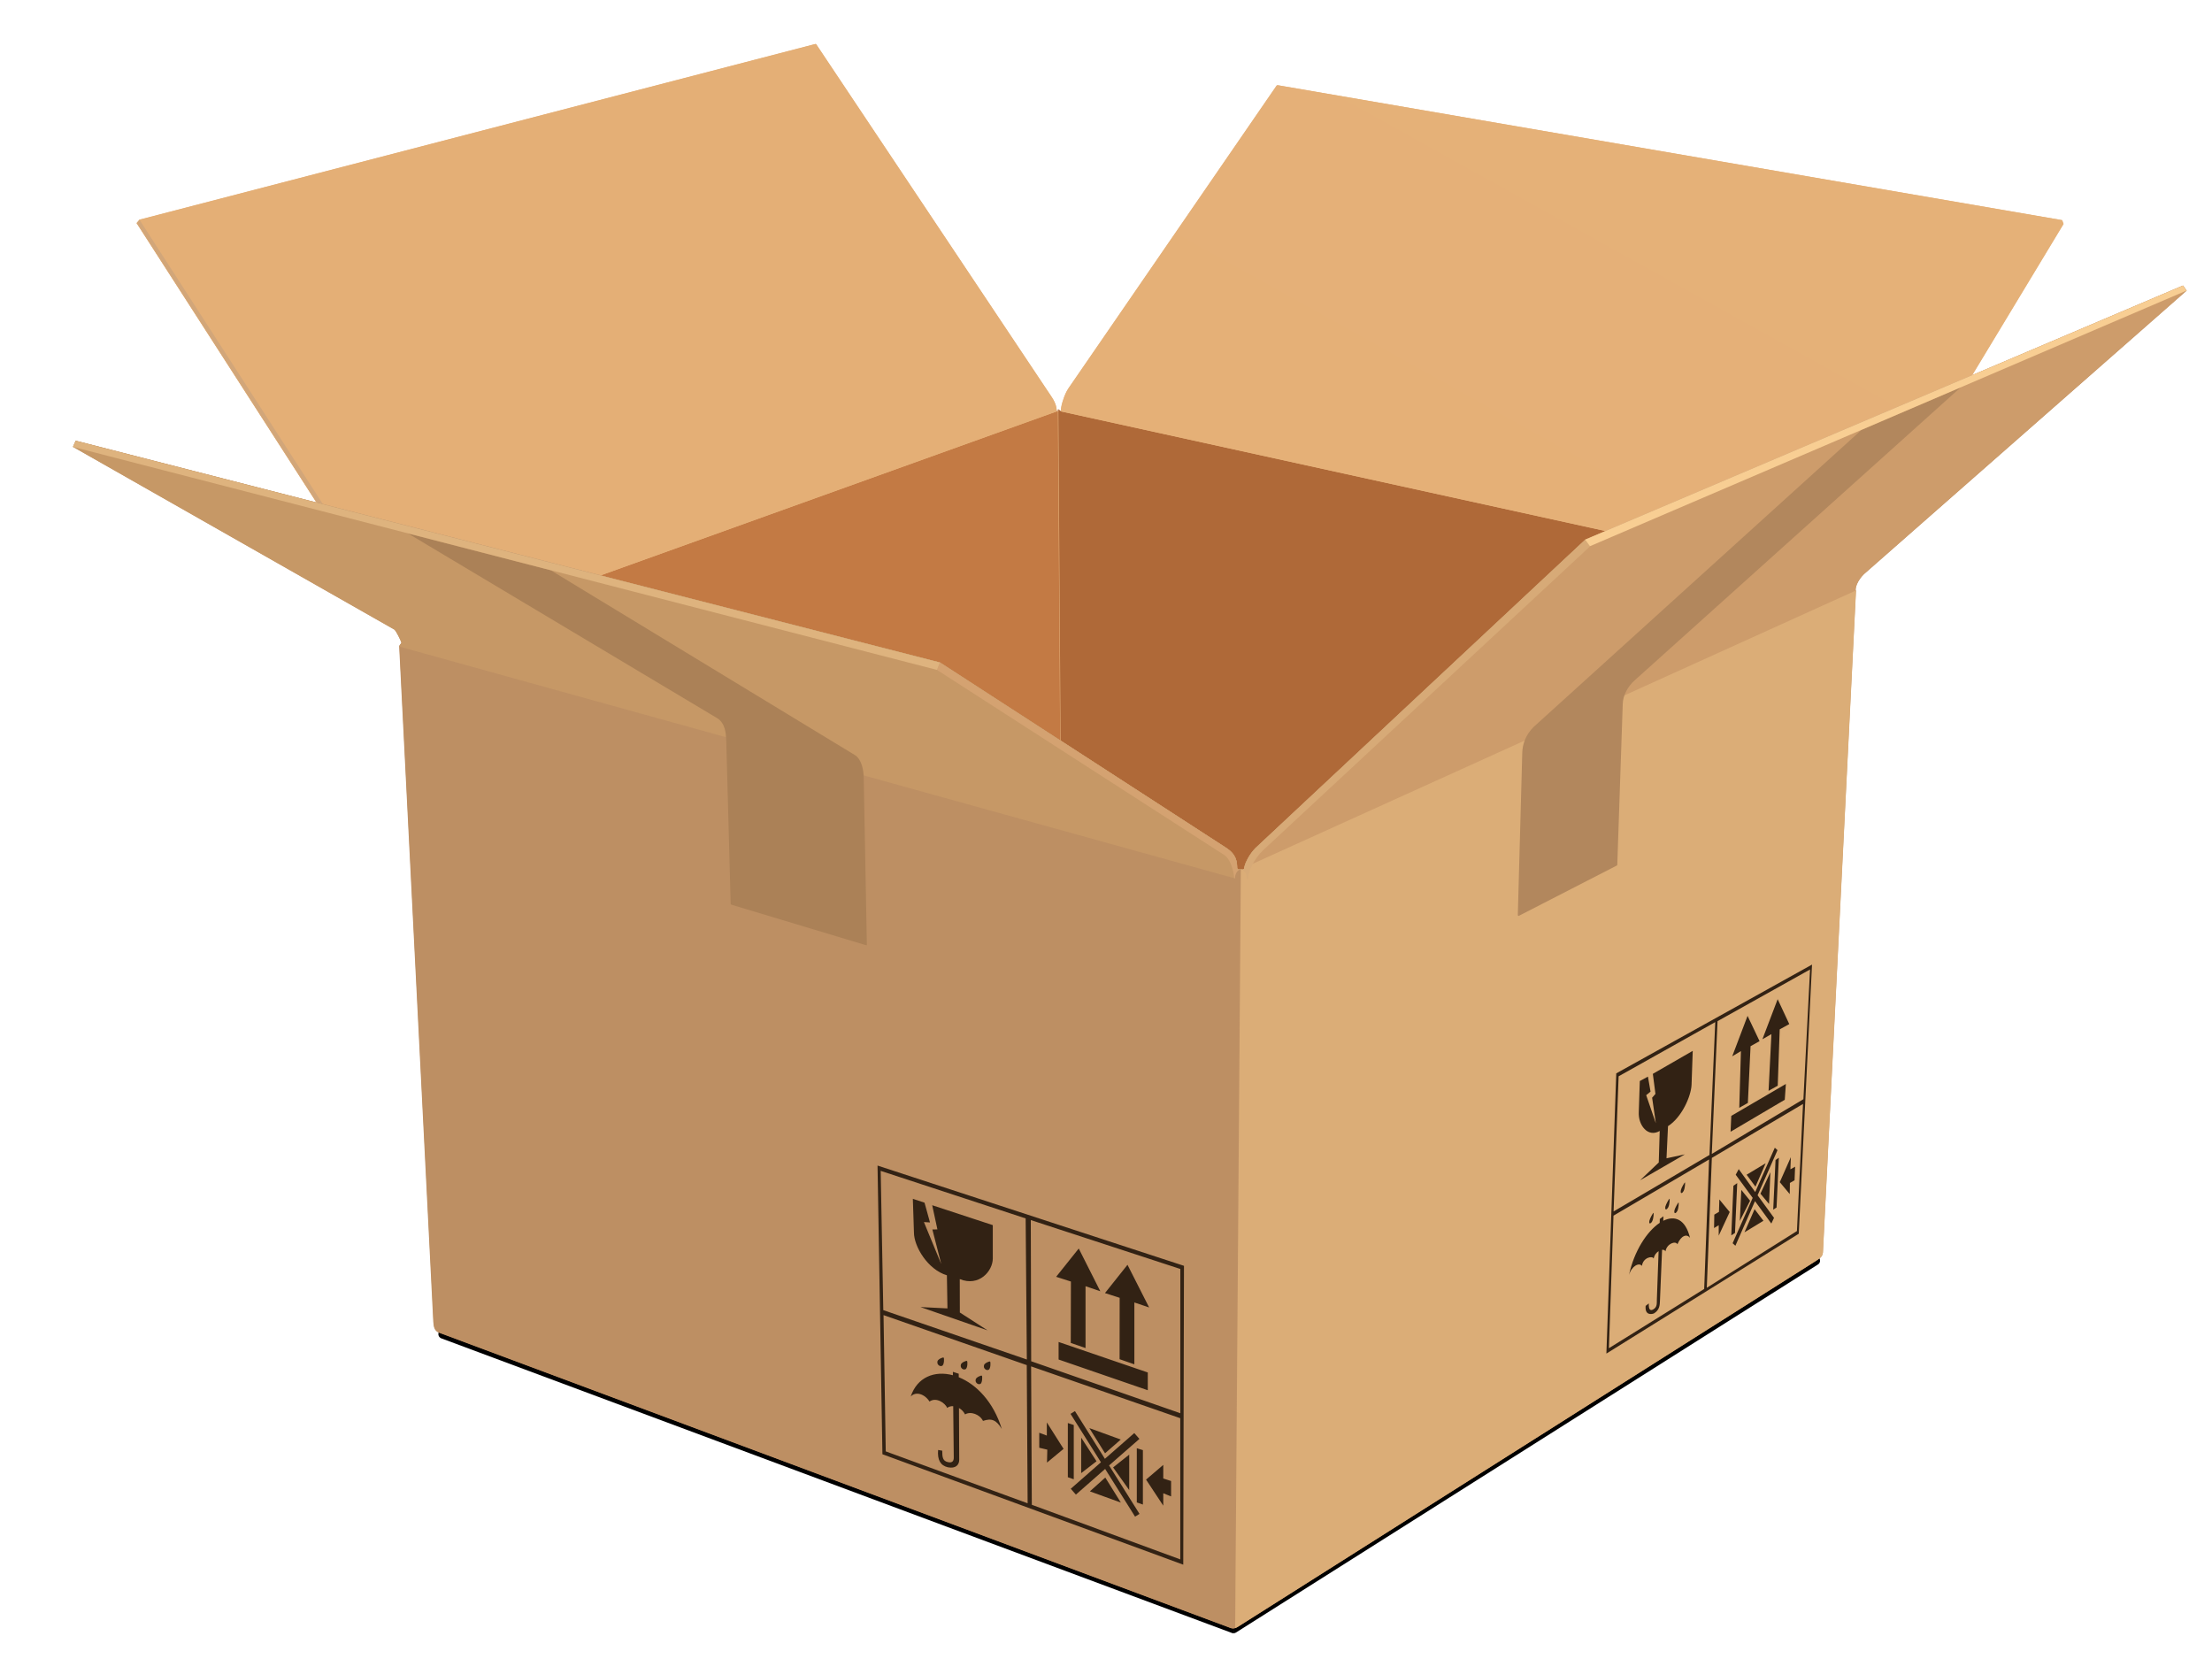
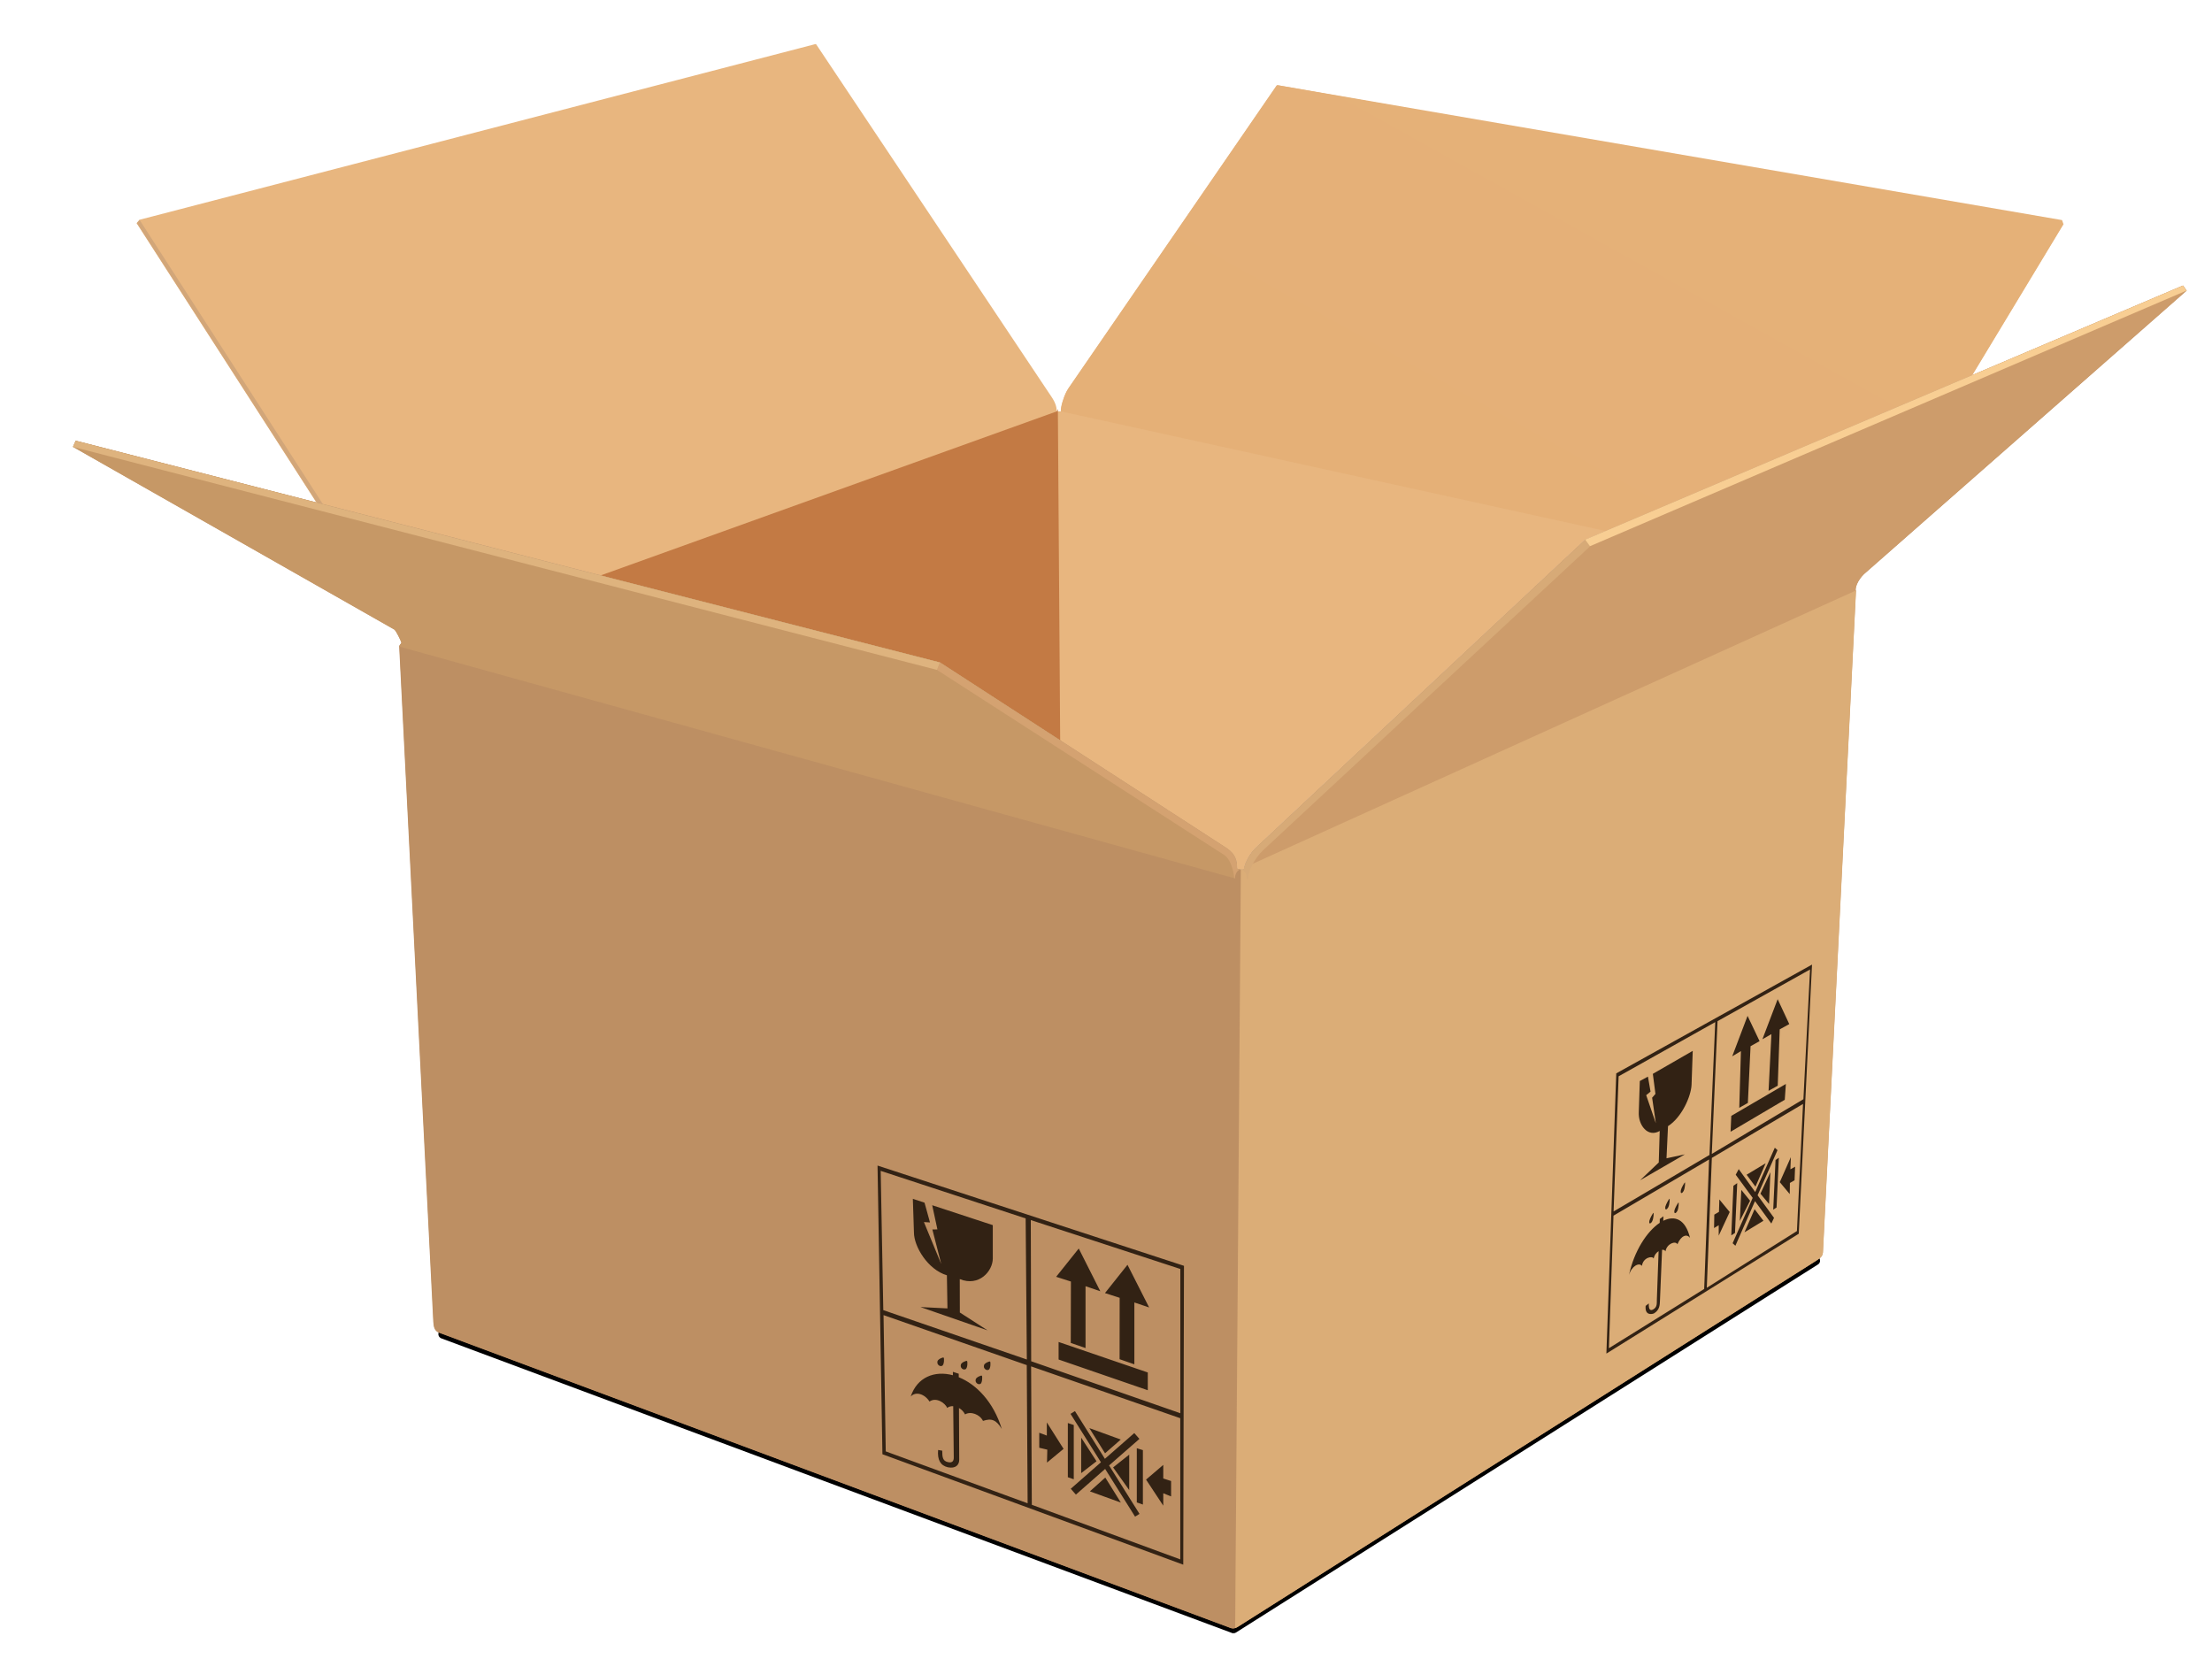
<svg xmlns="http://www.w3.org/2000/svg" width="28" height="21" viewBox="0 0 28 21" fill="none">
  <g clip-path="url(#clip0_69_681)">
    <path d="M15.608 20.553L22.951 15.909C22.978 15.893 23.013 15.9 23.03 15.927C23.047 15.954 23.039 15.99 23.012 16.006L15.645 20.665C15.636 20.671 15.625 20.674 15.615 20.674L15.608 20.553Z" fill="url(#paint0_linear_69_681)" />
    <path d="M15.617 20.675C15.611 20.675 15.604 20.674 15.598 20.672L5.586 16.941C5.579 16.938 5.573 16.934 5.567 16.929C5.562 16.924 5.557 16.918 5.554 16.911C5.551 16.904 5.549 16.896 5.549 16.889C5.549 16.881 5.55 16.873 5.553 16.866C5.564 16.836 5.597 16.822 5.627 16.833L15.612 20.554L15.617 20.675Z" fill="url(#paint1_linear_69_681)" />
-     <path d="M26.122 2.835L24.966 4.749L20.322 6.723L20.064 6.833L15.891 10.735C15.81 10.816 15.756 10.931 15.747 10.994C15.742 11.016 15.724 11.007 15.706 11.006C15.687 11.005 15.661 11.012 15.659 10.989C15.657 10.905 15.647 10.812 15.512 10.729L13.421 9.374L11.896 8.386L7.601 7.284L4.006 6.362L1.729 2.825L1.763 2.785L1.765 2.782L10.314 0.56C10.327 0.556 10.329 0.558 10.334 0.565L13.25 4.933L13.307 5.018C13.37 5.11 13.376 5.167 13.376 5.207H13.43V5.198C13.43 5.194 13.43 5.189 13.431 5.183C13.431 5.18 13.432 5.177 13.432 5.173C13.433 5.169 13.433 5.165 13.434 5.16C13.435 5.156 13.435 5.152 13.436 5.147C13.439 5.132 13.443 5.115 13.447 5.099C13.448 5.094 13.451 5.088 13.452 5.084C13.457 5.067 13.462 5.05 13.468 5.033C13.472 5.027 13.474 5.019 13.477 5.013C13.485 4.992 13.493 4.973 13.503 4.957C13.511 4.94 13.52 4.926 13.528 4.915L16.157 1.092C16.163 1.082 16.166 1.078 16.18 1.08L26.105 2.788L26.122 2.835Z" fill="#E8B67F" />
+     <path d="M26.122 2.835L24.966 4.749L20.322 6.723L20.064 6.833L15.891 10.735C15.81 10.816 15.756 10.931 15.747 10.994C15.742 11.016 15.724 11.007 15.706 11.006C15.687 11.005 15.661 11.012 15.659 10.989C15.657 10.905 15.647 10.812 15.512 10.729L13.421 9.374L11.896 8.386L7.601 7.284L4.006 6.362L1.729 2.825L1.763 2.785L1.765 2.782L10.314 0.56C10.327 0.556 10.329 0.558 10.334 0.565L13.25 4.933L13.307 5.018C13.37 5.11 13.376 5.167 13.376 5.207H13.43V5.198C13.43 5.194 13.43 5.189 13.431 5.183C13.431 5.18 13.432 5.177 13.432 5.173C13.433 5.169 13.433 5.165 13.434 5.16C13.435 5.156 13.435 5.152 13.436 5.147C13.439 5.132 13.443 5.115 13.447 5.099C13.448 5.094 13.451 5.088 13.452 5.084C13.457 5.067 13.462 5.05 13.468 5.033C13.472 5.027 13.474 5.019 13.477 5.013C13.485 4.992 13.493 4.973 13.503 4.957C13.511 4.94 13.52 4.926 13.528 4.915L16.157 1.092C16.163 1.082 16.166 1.078 16.18 1.08L26.122 2.835Z" fill="#E8B67F" />
    <path d="M13.42 9.374H13.419L11.895 8.386L7.6 7.285L13.375 5.208L13.391 5.178V5.208L13.42 9.374Z" fill="url(#paint2_linear_69_681)" />
-     <path d="M13.376 5.208L7.601 7.283L7.081 7.149L4.006 6.36L1.729 2.823L1.765 2.78L10.314 0.558C10.327 0.554 10.329 0.556 10.334 0.563L13.25 4.931L13.307 5.016C13.37 5.11 13.376 5.167 13.376 5.208Z" fill="url(#paint3_linear_69_681)" />
    <path d="M13.4 5.428L7.94 7.39L7.088 7.172L13.257 4.954L13.315 5.04C13.377 5.132 13.384 5.188 13.384 5.229H13.399L13.4 5.428Z" fill="url(#paint4_linear_69_681)" />
    <path d="M4.087 6.381L4.01 6.362L1.733 2.824L1.767 2.784L4.087 6.381Z" fill="#D2A679" />
-     <path d="M20.326 6.723L20.068 6.833L15.894 10.736C15.814 10.816 15.76 10.931 15.75 10.995C15.746 11.017 15.727 11.007 15.709 11.006C15.691 11.005 15.665 11.012 15.662 10.99C15.66 10.906 15.651 10.813 15.516 10.729L13.425 9.374L13.397 5.209V5.179L13.435 5.209L20.326 6.723Z" fill="url(#paint5_linear_69_681)" />
    <path d="M26.119 2.835L24.963 4.748L20.737 6.545L20.321 6.721L13.428 5.207C13.424 5.154 13.461 5.032 13.5 4.955C13.509 4.938 13.517 4.925 13.525 4.913L16.154 1.09C16.16 1.081 16.163 1.077 16.177 1.079L26.102 2.786L26.119 2.835Z" fill="url(#paint6_linear_69_681)" />
    <path d="M20.744 6.545L20.07 6.831L19.983 6.915L13.397 5.459L13.427 5.206H13.435C13.431 5.153 13.468 5.031 13.507 4.954L20.744 6.545Z" fill="url(#paint7_linear_69_681)" />
    <path opacity="0.75" d="M13.577 5.239V9.473L13.424 9.374H13.423L13.221 9.242V5.264L13.379 5.208H13.432L13.577 5.239Z" fill="url(#paint8_linear_69_681)" />
    <path d="M15.576 20.606L5.557 16.867C5.5 16.843 5.492 16.79 5.489 16.724C5.489 16.724 5.058 8.185 5.057 8.184C5.056 8.162 5.083 8.149 5.081 8.135C5.074 8.103 5.012 7.981 4.993 7.968L0.924 5.656L0.958 5.578L11.898 8.385L15.513 10.727C15.648 10.811 15.658 10.904 15.659 10.987C15.66 11.01 15.687 11.003 15.706 11.004C15.725 11.005 15.743 11.015 15.747 10.993C15.756 10.929 15.811 10.814 15.891 10.735L20.064 6.832L27.632 3.615L27.678 3.679L23.593 7.269C23.513 7.348 23.477 7.446 23.492 7.485L23.074 15.854C23.068 15.907 23.043 15.922 22.989 15.959L15.665 20.595C15.636 20.614 15.605 20.619 15.576 20.606Z" fill="#BF9064" />
    <path d="M15.703 11.004L15.63 20.61C15.611 20.615 15.59 20.614 15.572 20.606L5.552 16.868C5.496 16.844 5.488 16.79 5.484 16.725L5.053 8.186V8.183C5.053 8.181 5.053 8.179 5.054 8.177C5.054 8.175 5.055 8.174 5.056 8.173C5.057 8.171 5.058 8.17 5.059 8.168C5.06 8.166 5.061 8.165 5.062 8.163C5.066 8.156 5.073 8.15 5.075 8.145C5.076 8.144 5.076 8.143 5.076 8.142V8.141L15.657 10.992C15.661 11.011 15.686 11.003 15.703 11.004Z" fill="#BD8F63" />
    <path opacity="0.54" d="M15.639 20.581V20.609C15.62 20.614 15.599 20.613 15.581 20.605L5.561 16.867C5.521 16.85 5.505 16.818 5.498 16.778L15.639 20.581Z" fill="url(#paint9_linear_69_681)" />
    <path d="M11.108 14.754L14.987 16.023L14.978 19.806L11.17 18.408L11.108 14.754ZM13.052 17.296L13.061 19.048L14.94 19.739V17.952L13.052 17.296ZM13.607 17.862L13.986 18.466L14.358 18.14L14.423 18.214L14.039 18.55L14.424 19.163L14.368 19.198L13.989 18.594L13.619 18.919L13.554 18.845L13.936 18.51L13.551 17.897L13.607 17.862ZM14.725 18.543V18.715L14.824 18.747V18.942L14.725 18.902V19.059L14.507 18.729L14.725 18.543ZM14.39 18.332L14.467 18.356V19.045L14.39 19.018V18.332ZM11.184 16.647L11.212 18.372L13.008 19.029L12.997 17.28L11.184 16.647ZM13.991 18.703L14.188 19.02L13.796 18.878L13.991 18.703ZM14.294 18.413V18.862L14.09 18.575L14.294 18.413ZM13.517 18.013L13.592 18.038V18.725L13.517 18.699V18.013ZM13.686 18.198L13.88 18.497L13.686 18.647V18.198ZM12.062 17.365L12.136 17.389L12.136 17.433C12.357 17.522 12.575 17.743 12.681 18.088C12.611 17.972 12.551 17.95 12.443 17.986C12.403 17.904 12.287 17.86 12.216 17.904C12.199 17.87 12.172 17.842 12.139 17.823L12.142 18.479C12.142 18.539 12.101 18.594 11.997 18.573C11.903 18.55 11.864 18.478 11.875 18.354L11.927 18.363C11.927 18.445 11.933 18.492 11.996 18.507C12.049 18.52 12.073 18.5 12.073 18.451L12.066 17.8C12.037 17.798 12.009 17.805 11.99 17.822C11.966 17.762 11.852 17.68 11.766 17.741C11.705 17.645 11.591 17.608 11.528 17.678C11.609 17.432 11.83 17.346 12.062 17.408L12.062 17.365ZM13.251 18.005L13.463 18.34L13.253 18.514L13.257 18.35L13.155 18.326V18.136L13.251 18.172V18.005ZM13.789 18.077L14.187 18.222L13.988 18.396L13.789 18.077ZM13.048 15.444L13.053 17.231L14.941 17.889V16.063L13.048 15.444ZM13.4 16.987L14.529 17.373V17.598L13.4 17.209V16.987ZM12.429 17.414C12.436 17.421 12.436 17.499 12.412 17.517C12.405 17.52 12.397 17.522 12.389 17.521C12.382 17.52 12.374 17.517 12.368 17.512C12.353 17.5 12.345 17.484 12.351 17.459C12.358 17.434 12.42 17.406 12.429 17.414ZM12.533 17.235C12.541 17.242 12.541 17.321 12.516 17.338C12.509 17.342 12.502 17.343 12.494 17.342C12.486 17.341 12.479 17.338 12.473 17.333C12.458 17.322 12.45 17.305 12.456 17.28C12.462 17.255 12.525 17.228 12.533 17.235ZM12.241 17.228C12.249 17.235 12.249 17.313 12.224 17.331C12.217 17.334 12.209 17.336 12.201 17.335C12.193 17.334 12.186 17.331 12.18 17.326C12.165 17.314 12.157 17.298 12.163 17.273C12.169 17.247 12.232 17.22 12.241 17.228ZM11.945 17.185C11.953 17.192 11.953 17.27 11.928 17.288C11.921 17.291 11.913 17.293 11.905 17.292C11.898 17.291 11.89 17.288 11.884 17.283C11.87 17.272 11.861 17.255 11.867 17.23C11.874 17.205 11.936 17.177 11.945 17.185ZM14.272 16.01L14.546 16.55L14.359 16.487V17.27L14.172 17.205L14.173 16.428L13.987 16.368L14.272 16.01ZM11.148 14.821L11.181 16.584L12.998 17.209L12.983 15.423L11.148 14.821ZM13.655 15.804L13.928 16.345L13.741 16.281V17.064L13.554 16.999L13.556 16.222L13.369 16.162L13.655 15.804ZM11.555 15.175L11.703 15.224L11.772 15.474L11.695 15.469L11.915 16.002L11.802 15.563L11.866 15.562L11.8 15.256L12.567 15.508V15.93C12.567 16.09 12.393 16.291 12.149 16.191L12.15 16.614L12.501 16.84L11.651 16.545L11.993 16.562L11.986 16.143C11.744 16.071 11.569 15.779 11.569 15.601L11.555 15.175Z" fill="#322214" />
    <path d="M15.706 11.005C15.664 11.006 15.633 11.062 15.632 11.112L15.622 11.116L5.056 8.185C5.055 8.166 5.078 8.153 5.08 8.14C5.081 8.139 5.081 8.138 5.08 8.137C5.073 8.105 5.011 7.983 4.991 7.97L0.924 5.657L0.958 5.579L11.897 8.385H11.898L15.513 10.727C15.648 10.812 15.658 10.904 15.659 10.988C15.659 10.989 15.659 10.991 15.66 10.992C15.664 11.012 15.689 11.004 15.706 11.005" fill="url(#paint10_linear_69_681)" />
    <path d="M23.593 7.268C23.514 7.347 23.477 7.445 23.493 7.484L15.798 11.126L15.782 11.113C15.781 11.052 15.742 11.011 15.713 11.005C15.729 11.007 15.743 11.013 15.748 10.993C15.75 10.98 15.753 10.966 15.758 10.95C15.762 10.936 15.768 10.922 15.776 10.906C15.798 10.856 15.831 10.802 15.874 10.753C15.88 10.747 15.886 10.74 15.893 10.733L20.066 6.831L27.634 3.614L27.68 3.678L23.593 7.268Z" fill="#CD9C6B" />
-     <path d="M10.957 11.963C10.969 11.966 10.973 11.967 10.973 11.958L10.933 9.832C10.93 9.76 10.912 9.618 10.825 9.56L6.972 7.219L5.166 6.753L9.082 9.093C9.18 9.158 9.189 9.279 9.193 9.369L9.249 11.436C9.249 11.447 9.252 11.449 9.259 11.452L10.957 11.963Z" fill="url(#paint11_linear_69_681)" />
    <path d="M15.706 11.005C15.664 11.006 15.632 11.065 15.632 11.116C15.631 11.12 15.624 11.119 15.623 11.116C15.614 11.002 15.567 10.874 15.506 10.829L11.861 8.48L11.897 8.385H11.898L15.513 10.727C15.648 10.812 15.658 10.904 15.659 10.987C15.659 10.988 15.659 10.99 15.661 10.991C15.665 11.011 15.69 11.004 15.706 11.005Z" fill="#D4A271" />
    <path d="M11.897 8.386L11.861 8.48L0.924 5.657L0.958 5.58L11.897 8.386Z" fill="#DEB37E" />
    <path d="M23.494 7.484L23.076 15.852C23.07 15.906 23.045 15.921 22.991 15.958L15.667 20.594C15.657 20.601 15.645 20.605 15.635 20.609L15.707 11.003C15.726 11.004 15.744 11.014 15.748 10.992C15.748 10.988 15.749 10.986 15.749 10.983L23.492 7.475C23.492 7.48 23.493 7.482 23.494 7.484Z" fill="#DBAD77" />
    <path opacity="0.54" d="M23.076 15.85V15.854C23.07 15.907 23.045 15.923 22.991 15.959L15.667 20.595C15.657 20.603 15.645 20.607 15.635 20.61V20.583L23.076 15.85Z" fill="url(#paint12_linear_69_681)" />
    <path d="M22.937 12.21L22.769 15.617L20.334 17.134L20.459 13.587L22.937 12.21ZM21.634 14.677L20.424 15.388L20.366 17.066L21.572 16.316L21.634 14.677ZM21.056 15.396L21.054 15.453C21.199 15.381 21.335 15.431 21.393 15.67C21.353 15.615 21.281 15.637 21.233 15.75C21.211 15.703 21.099 15.741 21.082 15.84C21.074 15.824 21.058 15.818 21.039 15.82L21.012 16.467C21.01 16.522 21.007 16.582 20.937 16.625C20.905 16.639 20.819 16.651 20.831 16.53L20.871 16.499C20.868 16.576 20.888 16.599 20.93 16.573C20.98 16.543 20.971 16.495 20.973 16.45L20.995 15.837C20.979 15.848 20.965 15.861 20.954 15.877C20.943 15.894 20.936 15.912 20.932 15.931C20.919 15.893 20.798 15.916 20.784 16.024C20.749 15.978 20.655 16.023 20.62 16.139C20.685 15.837 20.847 15.587 21.009 15.479L21.01 15.43L21.056 15.396ZM22.823 13.974L21.669 14.657L21.605 16.301L22.746 15.583L22.823 13.974ZM22.466 14.528L22.5 14.559L22.248 15.13L22.456 15.416L22.422 15.488L22.215 15.204L21.967 15.769L21.932 15.737L22.186 15.163L21.971 14.87L22.009 14.799L22.218 15.089L22.466 14.528ZM21.764 15.183L21.895 15.342L21.756 15.641V15.509L21.697 15.545L21.7 15.375L21.759 15.34L21.764 15.183ZM21.99 14.976L21.962 15.607L21.915 15.638L21.942 15.01L21.99 14.976ZM22.21 15.306L22.322 15.453L22.082 15.599L22.21 15.306ZM20.93 15.352C20.935 15.352 20.932 15.424 20.914 15.459C20.908 15.472 20.896 15.485 20.887 15.486C20.878 15.488 20.873 15.477 20.879 15.45C20.884 15.423 20.925 15.352 20.93 15.352ZM22.042 15.062L22.153 15.199L22.023 15.455L22.042 15.062ZM21.248 15.221C21.252 15.222 21.249 15.294 21.232 15.329C21.226 15.341 21.214 15.355 21.205 15.356C21.195 15.357 21.191 15.346 21.196 15.319C21.202 15.292 21.242 15.221 21.248 15.221ZM21.712 12.938L20.489 13.624L20.425 15.335L21.639 14.62L21.712 12.938ZM22.517 14.655L22.488 15.285L22.446 15.312L22.475 14.684L22.517 14.655ZM21.133 15.174C21.138 15.174 21.135 15.246 21.117 15.282C21.111 15.294 21.099 15.308 21.09 15.309C21.08 15.31 21.076 15.299 21.081 15.272C21.087 15.245 21.127 15.174 21.133 15.174ZM22.41 14.838L22.393 15.24L22.284 15.11L22.41 14.838ZM22.669 14.647L22.663 14.802L22.723 14.768L22.716 14.94L22.657 14.974L22.655 15.115L22.529 14.964L22.669 14.647ZM21.328 14.967C21.333 14.967 21.33 15.039 21.312 15.075C21.306 15.087 21.295 15.101 21.285 15.102C21.276 15.103 21.272 15.092 21.277 15.065C21.282 15.038 21.323 14.967 21.328 14.967ZM22.35 14.725L22.221 15.021L22.109 14.87L22.35 14.725ZM21.427 13.302L21.412 13.733C21.405 13.879 21.288 14.144 21.114 14.255L21.095 14.662L21.328 14.612L20.761 14.94L20.997 14.715L21.009 14.316C20.858 14.403 20.736 14.242 20.744 14.079L20.757 13.684L20.86 13.628L20.893 13.818L20.838 13.863L20.96 14.218L20.913 13.895L20.955 13.847L20.922 13.593L21.427 13.302ZM22.912 12.272L21.741 12.926L21.668 14.607L22.828 13.914L22.912 12.272ZM22.606 13.721L22.592 13.921L21.906 14.326L21.915 14.125L22.606 13.721ZM22.121 12.859L22.273 13.179L22.159 13.243L22.125 13.961L22.016 14.023L22.037 13.305L21.927 13.371L22.121 12.859ZM22.502 12.648L22.649 12.963L22.528 13.03L22.503 13.743L22.387 13.808L22.423 13.09L22.309 13.155L22.502 12.648Z" fill="#322214" />
    <path d="M20.128 6.915L15.99 10.761C15.873 10.872 15.796 11.04 15.799 11.126C15.797 11.131 15.786 11.134 15.782 11.126C15.787 11.059 15.744 11.014 15.713 11.006C15.729 11.008 15.743 11.014 15.748 10.994C15.75 10.981 15.753 10.966 15.758 10.951C15.762 10.937 15.768 10.923 15.776 10.907C15.801 10.851 15.842 10.786 15.892 10.736L20.065 6.833L20.128 6.915Z" fill="#D7AA77" />
-     <path d="M19.213 11.579C19.213 11.591 19.218 11.596 19.226 11.593L20.468 10.955C20.47 10.954 20.471 10.952 20.472 10.948L20.541 8.911C20.544 8.799 20.606 8.689 20.692 8.612L24.819 4.903L23.563 5.442L19.415 9.2C19.308 9.304 19.271 9.428 19.269 9.532L19.213 11.579Z" fill="url(#paint13_linear_69_681)" />
    <path d="M20.126 6.914L27.678 3.678L27.632 3.615L20.065 6.831L20.126 6.914Z" fill="#F8CE93" />
  </g>
  <defs>
    <linearGradient id="paint0_linear_69_681" x1="382.601" y1="252.206" x2="386.489" y2="258.346" gradientUnits="userSpaceOnUse">
      <stop />
      <stop offset="1" stop-opacity="0" />
    </linearGradient>
    <linearGradient id="paint1_linear_69_681" x1="510.453" y1="208.869" x2="509.949" y2="210.228" gradientUnits="userSpaceOnUse">
      <stop />
      <stop offset="1" stop-opacity="0" />
    </linearGradient>
    <linearGradient id="paint2_linear_69_681" x1="481.959" y1="200.493" x2="548.133" y2="227.921" gradientUnits="userSpaceOnUse">
      <stop stop-color="#C37A44" />
      <stop offset="0.444" stop-color="#BB713D" />
      <stop offset="0.641" stop-color="#A05728" />
      <stop offset="1" stop-color="#964E23" />
    </linearGradient>
    <linearGradient id="paint3_linear_69_681" x1="741.067" y1="413.085" x2="597.523" y2="211.604" gradientUnits="userSpaceOnUse">
      <stop stop-color="#E9B880" />
      <stop offset="1" stop-color="#E4AF76" />
    </linearGradient>
    <linearGradient id="paint4_linear_69_681" x1="328.357" y1="129.488" x2="325.642" y2="122.009" gradientUnits="userSpaceOnUse">
      <stop stop-color="#C37A45" stop-opacity="0" />
      <stop offset="0.133" stop-color="#C37A45" />
      <stop offset="0.294" stop-color="#D08D55" />
      <stop offset="0.502" stop-color="#DEA167" />
      <stop offset="0.697" stop-color="#E8AF73" />
      <stop offset="0.863" stop-color="#ECB477" />
      <stop offset="1" stop-color="#ECB477" stop-opacity="0" />
    </linearGradient>
    <linearGradient id="paint5_linear_69_681" x1="341.998" y1="173.895" x2="210.733" y2="475.583" gradientUnits="userSpaceOnUse">
      <stop offset="0.088" stop-color="#AF6938" />
      <stop offset="0.483" stop-color="#9A5227" />
      <stop offset="0.779" stop-color="#8D4520" />
    </linearGradient>
    <linearGradient id="paint6_linear_69_681" x1="535.628" y1="324.366" x2="611.472" y2="187.997" gradientUnits="userSpaceOnUse">
      <stop offset="0.033" stop-color="#E4AF76" />
      <stop offset="1" stop-color="#E9B880" />
    </linearGradient>
    <linearGradient id="paint7_linear_69_681" x1="377.995" y1="103.911" x2="378.893" y2="99.925" gradientUnits="userSpaceOnUse">
      <stop stop-color="#AF6A38" stop-opacity="0" />
      <stop offset="0.086" stop-color="#AF6A38" />
      <stop offset="0.198" stop-color="#B87542" />
      <stop offset="0.583" stop-color="#D59C66" />
      <stop offset="0.777" stop-color="#E4AF76" />
      <stop offset="0.924" stop-color="#E4AF76" stop-opacity="0" />
    </linearGradient>
    <linearGradient id="paint8_linear_69_681" x1="16.147" y1="218.487" x2="46.452" y2="218.487" gradientUnits="userSpaceOnUse">
      <stop stop-color="#743F1A" stop-opacity="0" />
      <stop offset="0.493" stop-color="#743F1A" stop-opacity="0.887" />
      <stop offset="0.5" stop-color="#743F1A" stop-opacity="0.9" />
      <stop offset="0.53" stop-color="#743F1A" stop-opacity="0.847" />
      <stop offset="1" stop-color="#743F1A" stop-opacity="0" />
    </linearGradient>
    <linearGradient id="paint9_linear_69_681" x1="511.535" y1="208.808" x2="511.781" y2="208.157" gradientUnits="userSpaceOnUse">
      <stop stop-color="#322214" />
      <stop offset="0.24" stop-color="#322314" stop-opacity="0.989" />
      <stop offset="1" stop-color="#322214" stop-opacity="0" />
    </linearGradient>
    <linearGradient id="paint10_linear_69_681" x1="760.429" y1="272.657" x2="752.108" y2="300.423" gradientUnits="userSpaceOnUse">
      <stop offset="0.048" stop-color="#C69866" />
      <stop offset="0.416" stop-color="#BA8C5E" />
      <stop offset="0.814" stop-color="#B5875B" />
    </linearGradient>
    <linearGradient id="paint11_linear_69_681" x1="371.212" y1="250.909" x2="173.951" y2="31.827" gradientUnits="userSpaceOnUse">
      <stop stop-color="#845F35" />
      <stop offset="0.431" stop-color="#91673C" />
      <stop offset="0.441" stop-color="#976A40" />
      <stop offset="0.874" stop-color="#986B40" />
      <stop offset="1" stop-color="#AB8157" />
    </linearGradient>
    <linearGradient id="paint12_linear_69_681" x1="387.686" y1="253.892" x2="388.156" y2="254.632" gradientUnits="userSpaceOnUse">
      <stop stop-color="#322214" stop-opacity="0" />
      <stop offset="1" stop-color="#322214" />
    </linearGradient>
    <linearGradient id="paint13_linear_69_681" x1="275.155" y1="423.883" x2="313.204" y2="231.471" gradientUnits="userSpaceOnUse">
      <stop stop-color="#A9794B" />
      <stop offset="0.386" stop-color="#AE7F53" />
      <stop offset="0.456" stop-color="#AC7D50" />
      <stop offset="0.624" stop-color="#A9794B" />
      <stop offset="1" stop-color="#B2875D" />
    </linearGradient>
    <clipPath id="clip0_69_681">
      <rect width="26.756" height="20.172" fill="white" transform="translate(0.925 0.556)" />
    </clipPath>
  </defs>
</svg>